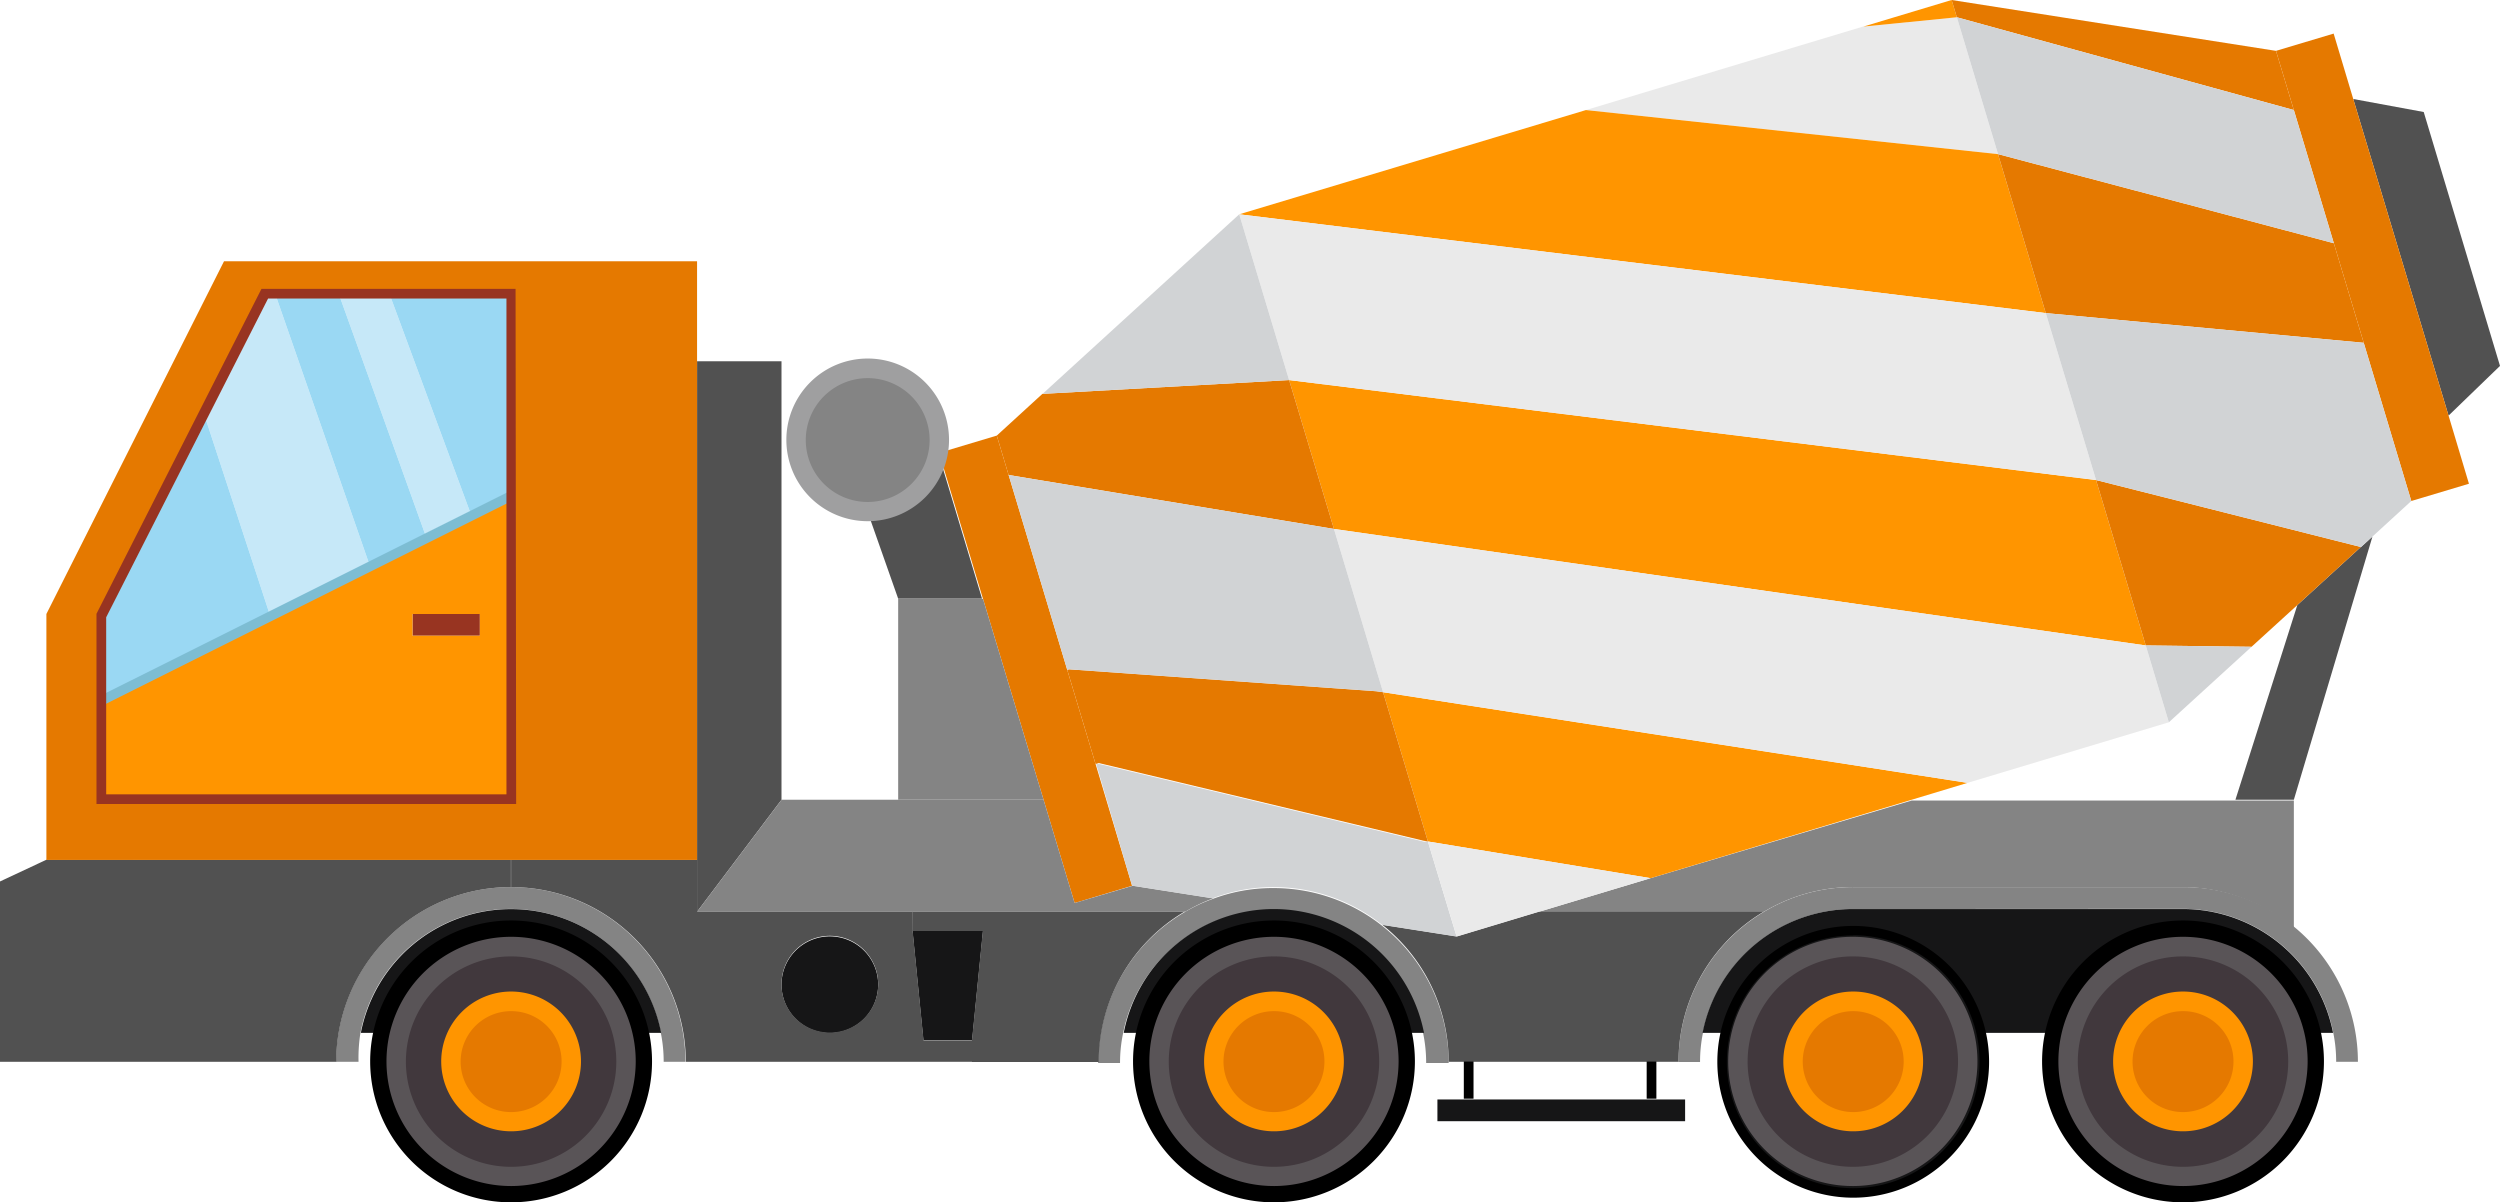
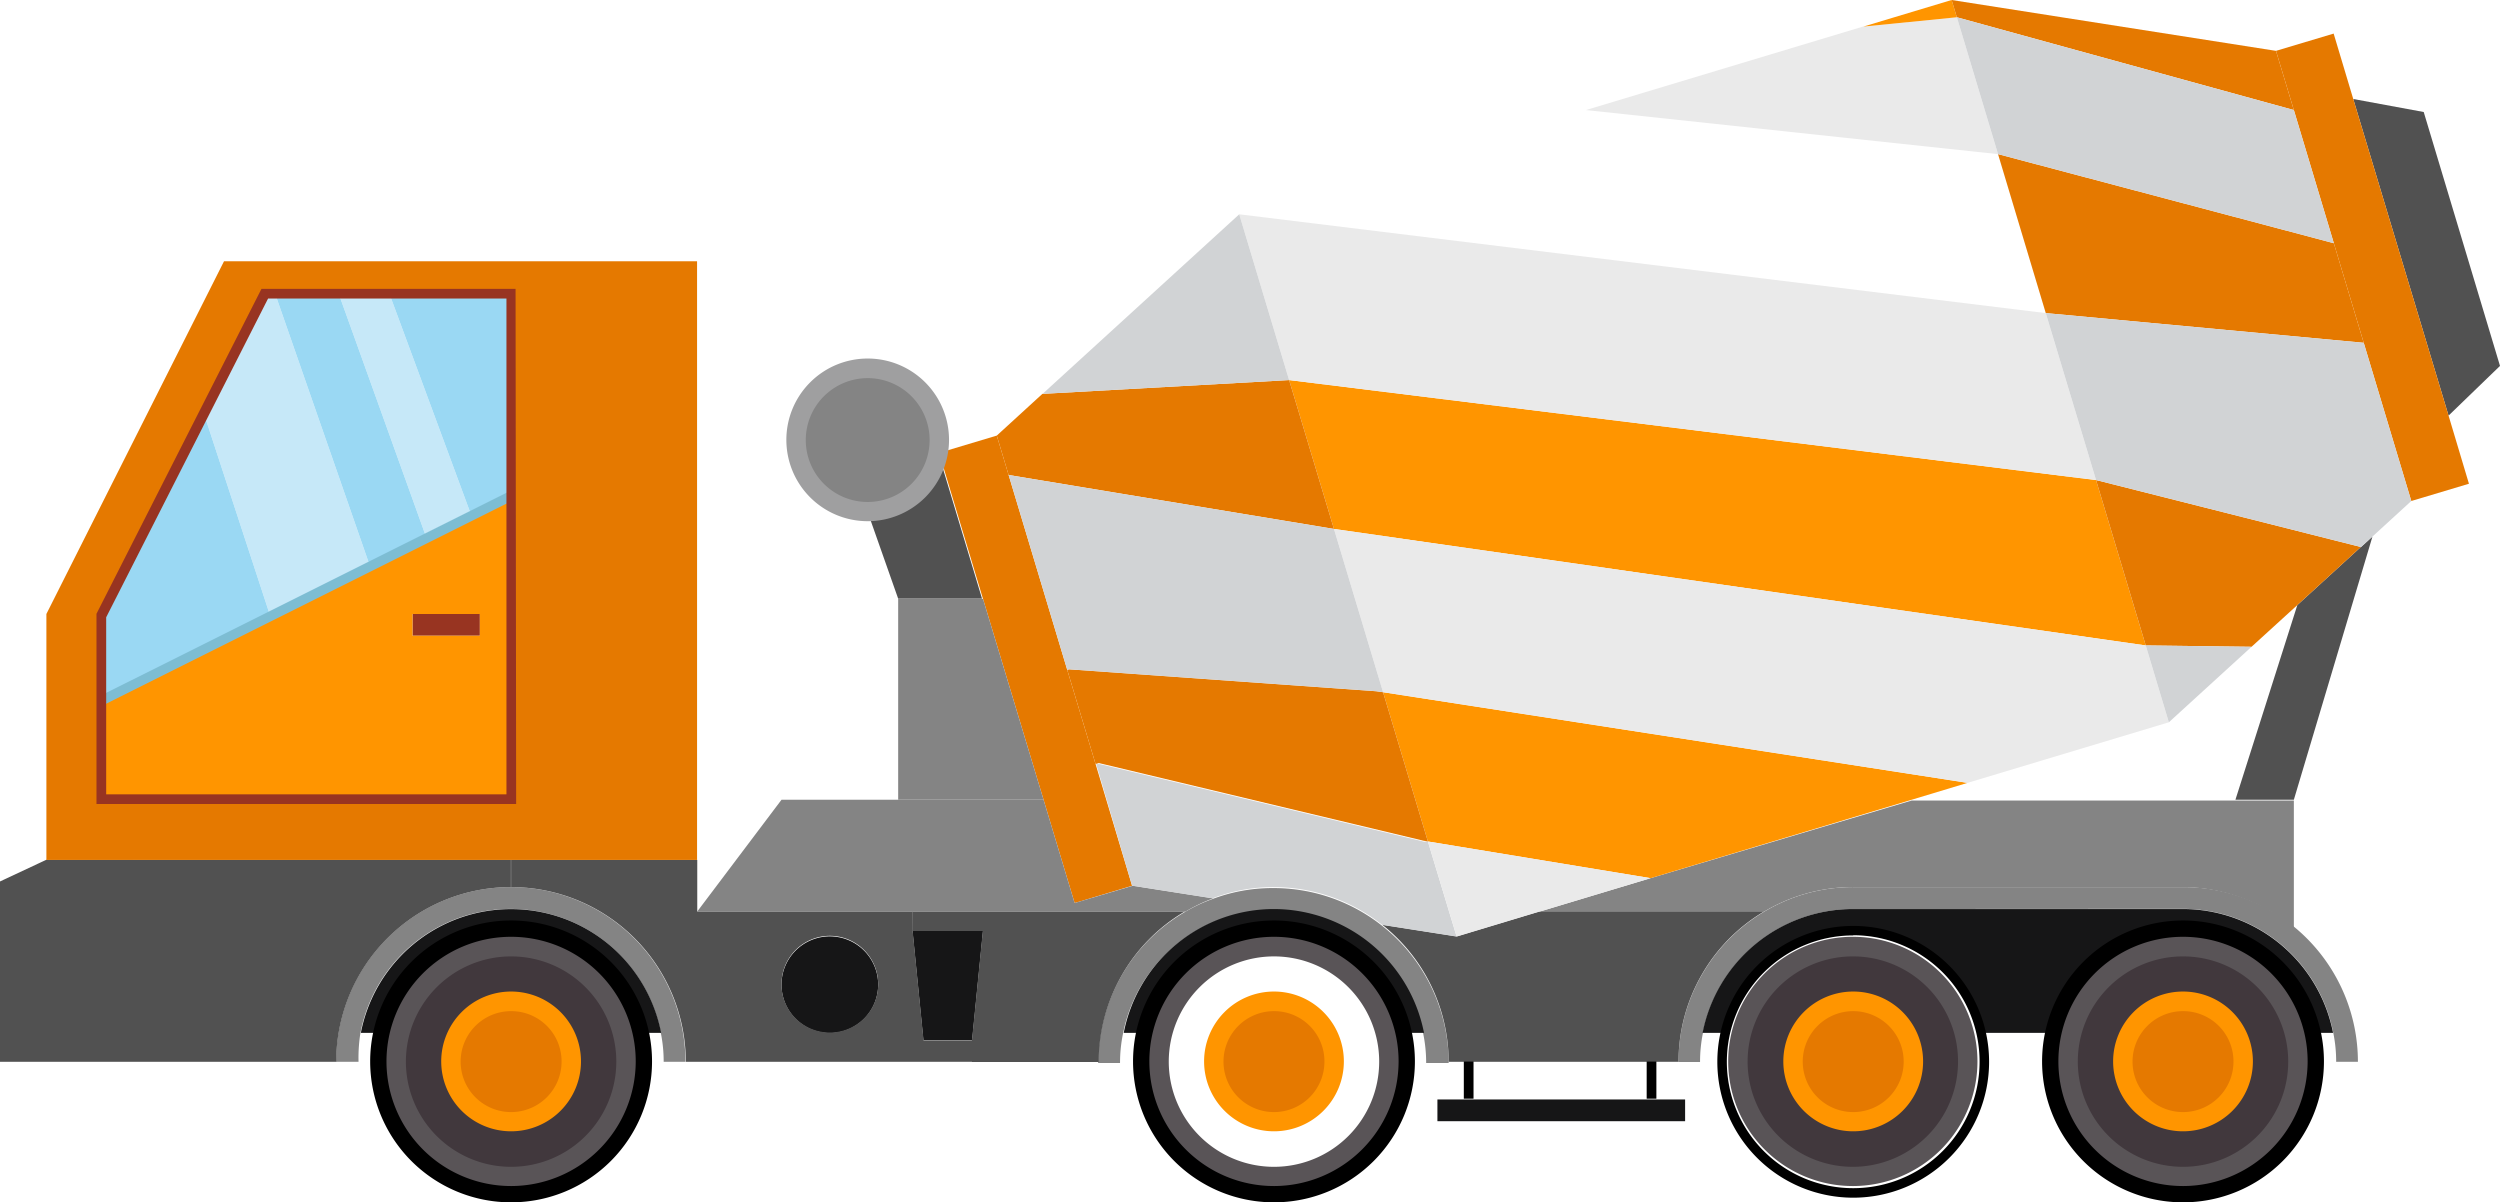
<svg xmlns="http://www.w3.org/2000/svg" id="Obj" viewBox="0 0 128.79 61.94">
  <defs>
    <style>.cls-1{fill:#983421;}.cls-2{fill:#515151;}.cls-3{fill:#e57900;}.cls-4{fill:#848484;}.cls-5{fill:#161617;}.cls-6{fill:#41383d;}.cls-7{fill:#c6e8f8;}.cls-8{fill:#9ad8f3;}.cls-9{fill:#ff9500;}.cls-10{fill:#eaeaea;}.cls-11{fill:#d1d3d5;}.cls-12{fill:#7dbdd3;}.cls-13{fill:#595457;}.cls-14{fill:#9f9fa0;}</style>
  </defs>
  <rect class="cls-1" x="21.25" y="31.63" width="3.47" height="1.12" />
  <polygon class="cls-2" points="122.22 27.64 118.17 41.2 115.16 41.2 118.35 31.17 121.62 28.18 121.63 28.18 122.22 27.64" />
  <polygon class="cls-2" points="124.86 5.77 128.79 18.85 126.14 21.41 121.23 5.1 124.86 5.77" />
  <polygon class="cls-3" points="126.14 21.41 127.19 24.92 124.22 25.81 121.77 17.66 120.23 12.53 118.17 5.67 117.25 2.62 120.22 1.73 121.23 5.1 126.14 21.41" />
  <polygon class="cls-3" points="51.96 24.47 54.98 34.51 56.44 39.36 58.32 45.63 55.36 46.52 53.76 41.2 50.64 30.85 48.38 23.33 51.35 22.44 51.96 24.47" />
  <path class="cls-2" d="M166.23,111.68a3.69,3.69,0,0,0,3.63-3.06h0l2.26,7.52H167.8Z" transform="translate(-121.53 -85.3)" />
  <polygon class="cls-4" points="50.64 30.85 53.76 41.2 46.27 41.2 46.27 30.85 50.64 30.85" />
  <path class="cls-4" d="M166.23,104.31a3.69,3.69,0,0,1,3.68,3.69,4.21,4.21,0,0,1,0,.62,3.69,3.69,0,1,1-3.63-4.31Z" transform="translate(-121.53 -85.3)" />
-   <polygon class="cls-2" points="40.26 22.7 40.26 41.2 35.91 46.97 35.91 44.3 35.91 18.61 40.26 18.61 40.26 22.7" />
  <path class="cls-4" d="M206.56,130.54l13.45-4H239.7v6.57A9,9,0,0,0,234,131H217a8.9,8.9,0,0,0-4.6,1.27H200.82Z" transform="translate(-121.53 -85.3)" />
  <path class="cls-4" d="M176.89,131.82l3-.89,4.14.65a7.93,7.93,0,0,0-1.44.69H157.44l4.35-5.77h13.5Z" transform="translate(-121.53 -85.3)" />
  <path class="cls-4" d="M217,132.13a7.9,7.9,0,0,0-7.74,6.38,7.41,7.41,0,0,0-.15,1.5H208a9,9,0,0,1,4.41-7.74A8.9,8.9,0,0,1,217,131h17a9,9,0,0,1,9,9h-1.12a7.41,7.41,0,0,0-.15-1.5,7.9,7.9,0,0,0-7.74-6.38Z" transform="translate(-121.53 -85.3)" />
  <path class="cls-4" d="M192.74,133a9,9,0,0,1,3.42,7.06H195a7.41,7.41,0,0,0-.15-1.5,7.88,7.88,0,0,0-15.47,0,7.41,7.41,0,0,0-.15,1.5h-1.13a9,9,0,0,1,4.41-7.74,7.93,7.93,0,0,1,1.44-.69,8.73,8.73,0,0,1,3.16-.58A9,9,0,0,1,192.74,133Z" transform="translate(-121.53 -85.3)" />
  <path class="cls-4" d="M138.84,140a9,9,0,0,1,18,0h-1.12a7.41,7.41,0,0,0-.15-1.5,7.88,7.88,0,0,0-15.47,0h0A8.2,8.2,0,0,0,140,140Z" transform="translate(-121.53 -85.3)" />
  <polygon class="cls-5" points="75.64 56.64 85.06 56.64 86.81 56.64 86.81 57.76 74.05 57.76 74.05 56.64 75.64 56.64" />
  <polygon class="cls-5" points="50.64 47.96 50.08 53.59 47.57 53.59 47.01 47.96 50.64 47.96" />
  <path class="cls-5" d="M164.28,133.54a2.49,2.49,0,1,1-2.49,2.48A2.49,2.49,0,0,1,164.28,133.54Z" transform="translate(-121.53 -85.3)" />
  <path class="cls-2" d="M212.38,132.27A9,9,0,0,0,208,140H196.16a9,9,0,0,0-3.42-7.06l3.83.6,4.24-1.28h11.57Z" transform="translate(-121.53 -85.3)" />
  <path class="cls-2" d="M168.54,132.27h14a9,9,0,0,0-4.41,7.74h-6.53v-1.12l.56-5.63h-3.63Z" transform="translate(-121.53 -85.3)" />
-   <path class="cls-2" d="M166.77,136a2.49,2.49,0,1,0-2.49,2.49A2.49,2.49,0,0,0,166.77,136Zm4.84,4H156.86a9,9,0,0,0-9-9v-1.4h9.59v2.67h11.1v1l.56,5.63h2.51Z" transform="translate(-121.53 -85.3)" />
+   <path class="cls-2" d="M166.77,136a2.49,2.49,0,1,0-2.49,2.49A2.49,2.49,0,0,0,166.77,136m4.84,4H156.86a9,9,0,0,0-9-9v-1.4h9.59v2.67h11.1v1l.56,5.63h2.51Z" transform="translate(-121.53 -85.3)" />
  <path class="cls-2" d="M147.85,129.6V131a9,9,0,0,0-9,9H121.53v-9.29l2.39-1.12Z" transform="translate(-121.53 -85.3)" />
  <path class="cls-5" d="M187.15,132.13a7.9,7.9,0,0,1,7.74,6.38h-1.15a6.75,6.75,0,0,0-13.17,0h-1.15A7.89,7.89,0,0,1,187.15,132.13Z" transform="translate(-121.53 -85.3)" />
  <path class="cls-5" d="M140.12,138.51a7.88,7.88,0,0,1,15.47,0h-1.15a6.75,6.75,0,0,0-13.17,0h-1.15Z" transform="translate(-121.53 -85.3)" />
  <path class="cls-5" d="M209.24,138.51a7.9,7.9,0,0,1,7.74-6.38h17a7.9,7.9,0,0,1,7.74,6.38h-1.15a6.75,6.75,0,0,0-13.17,0h-3.82a6.75,6.75,0,0,0-13.17,0Z" transform="translate(-121.53 -85.3)" />
  <path class="cls-5" d="M227.38,138.51a6.75,6.75,0,1,1-.17,1.5A6.75,6.75,0,0,1,227.38,138.51ZM234,134.1a5.92,5.92,0,1,0,5.92,5.91A5.92,5.92,0,0,0,234,134.1Z" transform="translate(-121.53 -85.3)" />
-   <path class="cls-5" d="M222.89,140a5.92,5.92,0,1,0-5.91,5.92A5.92,5.92,0,0,0,222.89,140Zm-12.5-1.5a6.75,6.75,0,1,1-.17,1.5A6.75,6.75,0,0,1,210.39,138.51Z" transform="translate(-121.53 -85.3)" />
  <path class="cls-5" d="M193.07,140a5.92,5.92,0,1,0-5.92,5.92A5.92,5.92,0,0,0,193.07,140Zm.84,0a6.76,6.76,0,1,1-.17-1.5A6.75,6.75,0,0,1,193.91,140Z" transform="translate(-121.53 -85.3)" />
  <path class="cls-5" d="M147.85,145.93a5.92,5.92,0,1,0-5.91-5.92A5.93,5.93,0,0,0,147.85,145.93Zm0-12.67a6.76,6.76,0,1,1-6.58,5.25A6.76,6.76,0,0,1,147.85,133.26Z" transform="translate(-121.53 -85.3)" />
  <path class="cls-6" d="M234,145.93a5.92,5.92,0,1,1,5.92-5.92A5.92,5.92,0,0,1,234,145.93Zm0-2.82a3.1,3.1,0,1,0-3.09-3.1A3.1,3.1,0,0,0,234,143.11Z" transform="translate(-121.53 -85.3)" />
  <path class="cls-6" d="M220.07,140a3.1,3.1,0,1,0-3.09,3.1A3.09,3.09,0,0,0,220.07,140ZM217,134.1a5.92,5.92,0,1,1-5.92,5.91A5.92,5.92,0,0,1,217,134.1Z" transform="translate(-121.53 -85.3)" />
-   <path class="cls-6" d="M190.25,140a3.1,3.1,0,1,0-3.1,3.1A3.09,3.09,0,0,0,190.25,140Zm-3.1-5.91a5.92,5.92,0,1,1-5.91,5.91A5.92,5.92,0,0,1,187.15,134.1Z" transform="translate(-121.53 -85.3)" />
  <path class="cls-6" d="M153.77,140a5.92,5.92,0,1,1-5.92-5.91A5.93,5.93,0,0,1,153.77,140Zm-5.92-3.09A3.1,3.1,0,1,0,151,140,3.09,3.09,0,0,0,147.85,136.92Z" transform="translate(-121.53 -85.3)" />
  <polygon class="cls-7" points="20.07 15.16 24.29 26.58 21.98 27.74 17.46 15.16 17.46 15.15 20.07 15.15 20.07 15.16" />
  <polygon class="cls-7" points="14.18 15.15 19.07 29.2 13.93 31.77 13.93 31.76 10.51 21.32 13.64 15.15 14.18 15.15" />
  <polygon class="cls-8" points="26.32 15.15 26.32 25.57 24.29 26.58 20.07 15.16 20.07 15.15 26.32 15.15" />
  <polygon class="cls-8" points="17.46 15.16 21.98 27.74 19.07 29.2 14.18 15.15 17.46 15.15 17.46 15.16" />
  <polygon class="cls-8" points="13.93 31.76 13.93 31.77 5.21 36.13 5.21 31.77 10.51 21.32 13.93 31.76" />
  <path class="cls-9" d="M147.85,110.87V126.5H126.74v-5.07l8.72-4.36,5.14-2.57,2.91-1.46,2.31-1.16Zm-1.6,6.06h-3.47v1.12h3.47Z" transform="translate(-121.53 -85.3)" />
  <path class="cls-3" d="M133.07,98.76h24.37V129.6H123.92V116.93Zm2.1,1.69L132,106.62l-5.3,10.45v9.43h21.11v-26H135.17Z" transform="translate(-121.53 -85.3)" />
  <polygon class="cls-10" points="100.8 0.89 100.81 0.89 102.93 7.94 102.92 7.94 81.7 5.67 95.97 1.37 95.99 1.37 100.8 0.89" />
  <polygon class="cls-9" points="100.81 0.89 100.8 0.89 95.99 1.37 100.54 0 100.81 0.89" />
  <path class="cls-11" d="M195.09,128.65l1.48,4.9-3.83-.6a9,9,0,0,0-5.59-1.95,8.73,8.73,0,0,0-3.16.58l-4.14-.65L178,124.66l.17,0,16.72,4Z" transform="translate(-121.53 -85.3)" />
-   <polygon class="cls-9" points="102.93 7.94 105.39 16.13 63.84 11.04 81.7 5.67 102.92 7.94 102.93 7.94" />
  <polygon class="cls-9" points="101.36 40.33 98.48 41.2 85.03 45.24 73.56 43.35 71.25 35.66 101.36 40.33" />
  <polygon class="cls-9" points="107.98 24.73 110.54 33.25 110.53 33.25 68.72 27.25 66.41 19.58 107.97 24.73 107.98 24.73" />
  <polygon class="cls-3" points="66.41 19.58 68.72 27.25 51.96 24.47 51.35 22.44 53.7 20.29 53.71 20.29 66.41 19.58" />
  <polygon class="cls-3" points="71.25 35.66 73.56 43.35 73.33 43.31 56.61 39.31 56.44 39.36 54.98 34.51 55.07 34.48 70.9 35.61 71.25 35.66" />
  <polygon class="cls-3" points="117.25 2.62 118.17 5.67 100.81 0.89 100.54 0 117.25 2.62" />
  <polygon class="cls-3" points="121.62 28.18 118.35 31.17 115.99 33.32 110.54 33.25 107.98 24.73 121.62 28.18" />
  <polygon class="cls-3" points="120.23 12.53 121.77 17.66 105.39 16.13 102.93 7.94 120.23 12.53" />
  <polygon class="cls-10" points="85.03 45.24 79.29 46.97 79.28 46.97 75.04 48.25 73.56 43.35 85.03 45.24" />
  <polygon class="cls-10" points="110.54 33.25 111.73 37.21 101.36 40.33 71.25 35.66 68.72 27.25 110.53 33.25 110.54 33.25" />
  <polygon class="cls-10" points="105.39 16.13 107.98 24.73 107.97 24.73 66.41 19.58 63.84 11.04 105.39 16.13" />
  <polygon class="cls-11" points="68.72 27.25 71.25 35.66 70.9 35.61 55.07 34.48 54.98 34.51 51.96 24.47 68.72 27.25" />
  <polygon class="cls-11" points="63.84 11.04 66.41 19.58 53.71 20.29 63.84 11.04" />
  <polygon class="cls-11" points="118.17 5.67 120.23 12.53 102.93 7.94 100.81 0.89 118.17 5.67" />
  <polygon class="cls-11" points="115.99 33.32 111.73 37.21 110.54 33.25 115.99 33.32" />
  <polygon class="cls-11" points="121.77 17.66 124.22 25.81 122.22 27.64 121.63 28.18 121.62 28.18 107.98 24.73 105.39 16.13 121.77 17.66" />
  <path class="cls-3" d="M234,136.92a3.1,3.1,0,1,1-3.09,3.09A3.09,3.09,0,0,1,234,136.92Z" transform="translate(-121.53 -85.3)" />
  <path class="cls-3" d="M217,136.92a3.1,3.1,0,1,1-3.1,3.09A3.09,3.09,0,0,1,217,136.92Z" transform="translate(-121.53 -85.3)" />
  <path class="cls-3" d="M187.15,136.92a3.1,3.1,0,1,1-3.09,3.09A3.09,3.09,0,0,1,187.15,136.92Z" transform="translate(-121.53 -85.3)" />
  <path class="cls-3" d="M147.85,136.92a3.1,3.1,0,1,1-3.09,3.09A3.09,3.09,0,0,1,147.85,136.92Z" transform="translate(-121.53 -85.3)" />
  <rect class="cls-12" x="125.5" y="115.87" width="23.61" height="0.5" transform="translate(-158.96 -11.65) rotate(-26.56)" />
  <path d="M147.87,147.24a7.26,7.26,0,1,1,7.25-7.26A7.26,7.26,0,0,1,147.87,147.24Zm0-13.51a6.26,6.26,0,1,0,6.25,6.25A6.25,6.25,0,0,0,147.87,133.73Z" transform="translate(-121.53 -85.3)" />
  <path class="cls-13" d="M147.87,146.4a6.42,6.42,0,1,1,6.41-6.42A6.43,6.43,0,0,1,147.87,146.4Zm0-11.83a5.42,5.42,0,1,0,5.41,5.41A5.42,5.42,0,0,0,147.87,134.57Z" transform="translate(-121.53 -85.3)" />
  <path class="cls-9" d="M147.87,143.58a3.6,3.6,0,1,1,3.59-3.6A3.6,3.6,0,0,1,147.87,143.58Zm0-6.19a2.6,2.6,0,1,0,2.59,2.59A2.59,2.59,0,0,0,147.87,137.39Z" transform="translate(-121.53 -85.3)" />
  <path d="M187.17,147.24a7.26,7.26,0,1,1,7.25-7.26A7.26,7.26,0,0,1,187.17,147.24Zm0-13.51a6.26,6.26,0,1,0,6.25,6.25A6.26,6.26,0,0,0,187.17,133.73Z" transform="translate(-121.53 -85.3)" />
  <path class="cls-13" d="M187.17,146.4a6.42,6.42,0,1,1,6.41-6.42A6.43,6.43,0,0,1,187.17,146.4Zm0-11.83a5.42,5.42,0,1,0,5.41,5.41A5.42,5.42,0,0,0,187.17,134.57Z" transform="translate(-121.53 -85.3)" />
  <path class="cls-9" d="M187.17,143.58a3.6,3.6,0,1,1,3.59-3.6A3.6,3.6,0,0,1,187.17,143.58Zm0-6.19a2.6,2.6,0,1,0,2.59,2.59A2.59,2.59,0,0,0,187.17,137.39Z" transform="translate(-121.53 -85.3)" />
  <path d="M217,147a7,7,0,1,1,7-7A7,7,0,0,1,217,147Zm0-13.51a6.51,6.51,0,1,0,6.51,6.5A6.51,6.51,0,0,0,217,133.48Z" transform="translate(-121.53 -85.3)" />
  <path class="cls-13" d="M217,146.4A6.42,6.42,0,1,1,223.4,140,6.42,6.42,0,0,1,217,146.4Zm0-11.83A5.42,5.42,0,1,0,222.4,140,5.41,5.41,0,0,0,217,134.57Z" transform="translate(-121.53 -85.3)" />
  <path class="cls-9" d="M217,143.58a3.6,3.6,0,1,1,3.6-3.6A3.6,3.6,0,0,1,217,143.58Zm0-6.19a2.6,2.6,0,1,0,2.6,2.59A2.6,2.6,0,0,0,217,137.39Z" transform="translate(-121.53 -85.3)" />
  <path d="M234,147.24a7.26,7.26,0,1,1,7.25-7.26A7.26,7.26,0,0,1,234,147.24Zm0-13.51a6.26,6.26,0,1,0,6.25,6.25A6.26,6.26,0,0,0,234,133.73Z" transform="translate(-121.53 -85.3)" />
  <path class="cls-13" d="M234,146.4a6.42,6.42,0,1,1,6.41-6.42A6.43,6.43,0,0,1,234,146.4Zm0-11.83a5.42,5.42,0,1,0,5.41,5.41A5.42,5.42,0,0,0,234,134.57Z" transform="translate(-121.53 -85.3)" />
  <path class="cls-9" d="M234,143.58a3.6,3.6,0,1,1,3.59-3.6A3.6,3.6,0,0,1,234,143.58Zm0-6.19a2.6,2.6,0,1,0,2.59,2.59A2.59,2.59,0,0,0,234,137.39Z" transform="translate(-121.53 -85.3)" />
  <path class="cls-1" d="M148.12,126.72H126.5l0-9.8,8.5-16.74h13.09Zm-21.12-.5h20.62V100.68H135.34L127,117.1Z" transform="translate(-121.53 -85.3)" />
  <path class="cls-14" d="M166.24,112.15a4.19,4.19,0,1,1,4.18-4.18A4.19,4.19,0,0,1,166.24,112.15Zm0-7.37a3.19,3.19,0,1,0,3.18,3.19A3.19,3.19,0,0,0,166.24,104.78Z" transform="translate(-121.53 -85.3)" />
  <rect x="75.41" y="54.68" width="0.5" height="1.92" />
  <rect x="84.83" y="54.68" width="0.5" height="1.92" />
</svg>